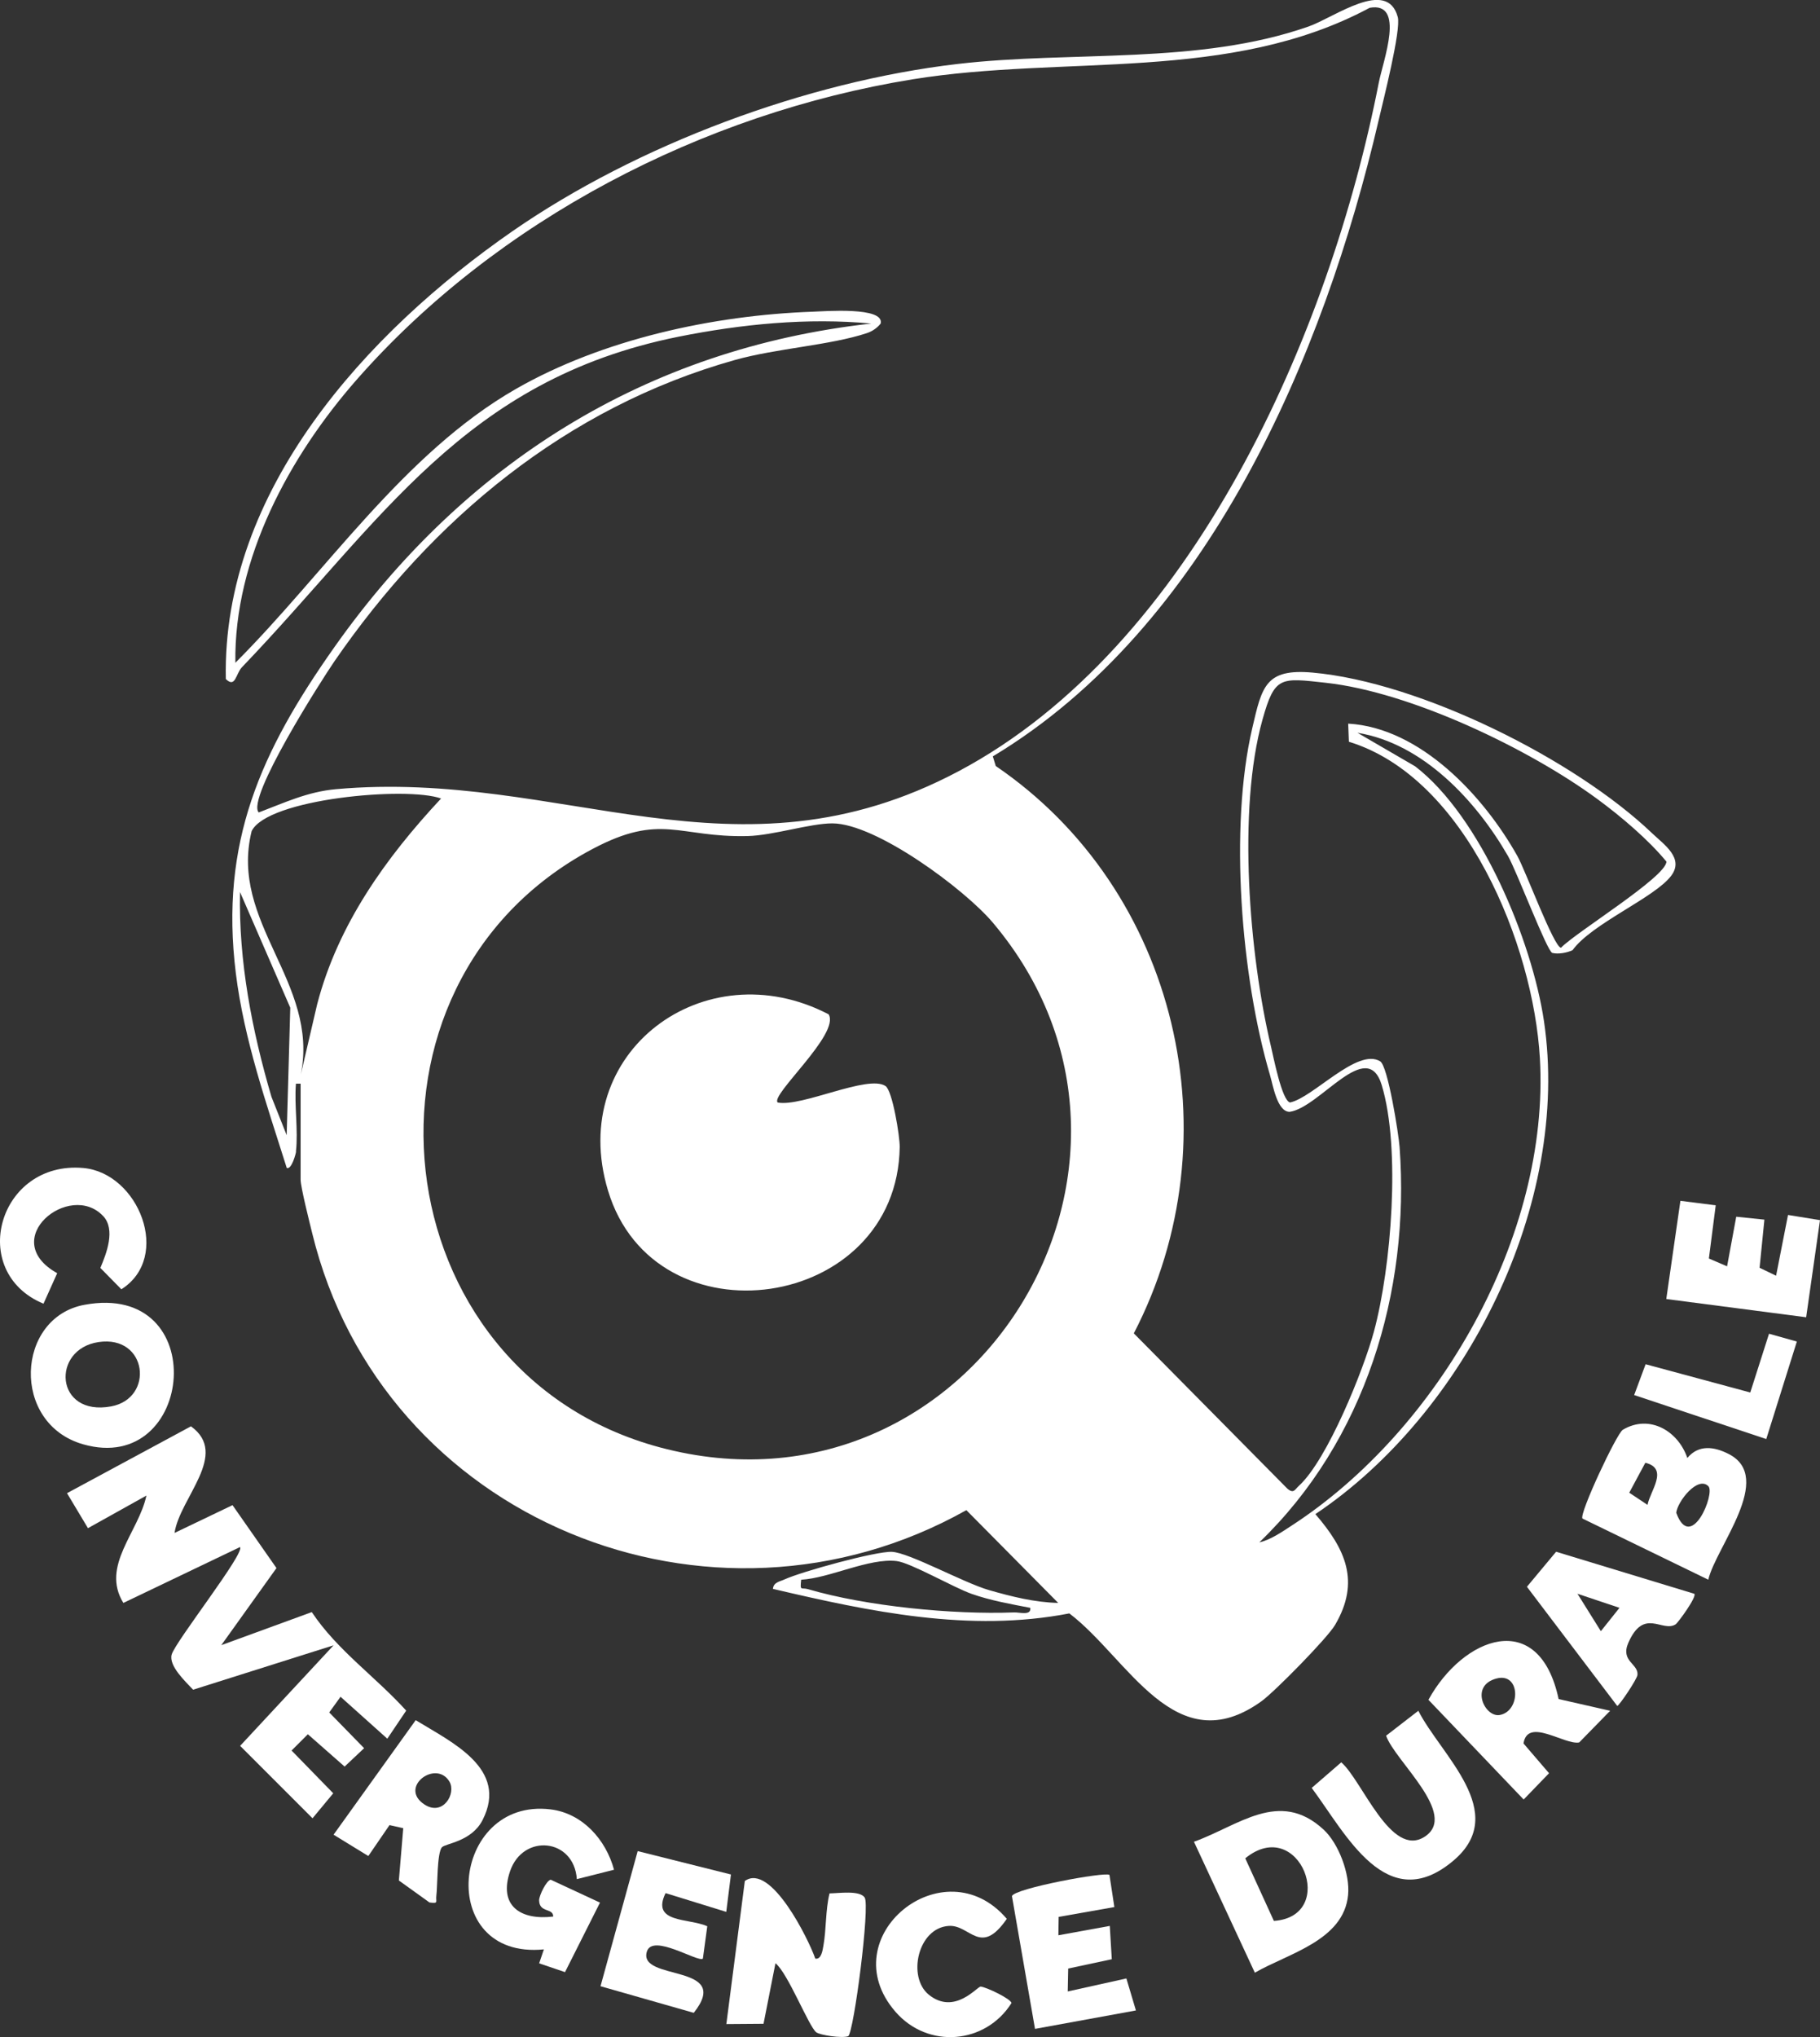
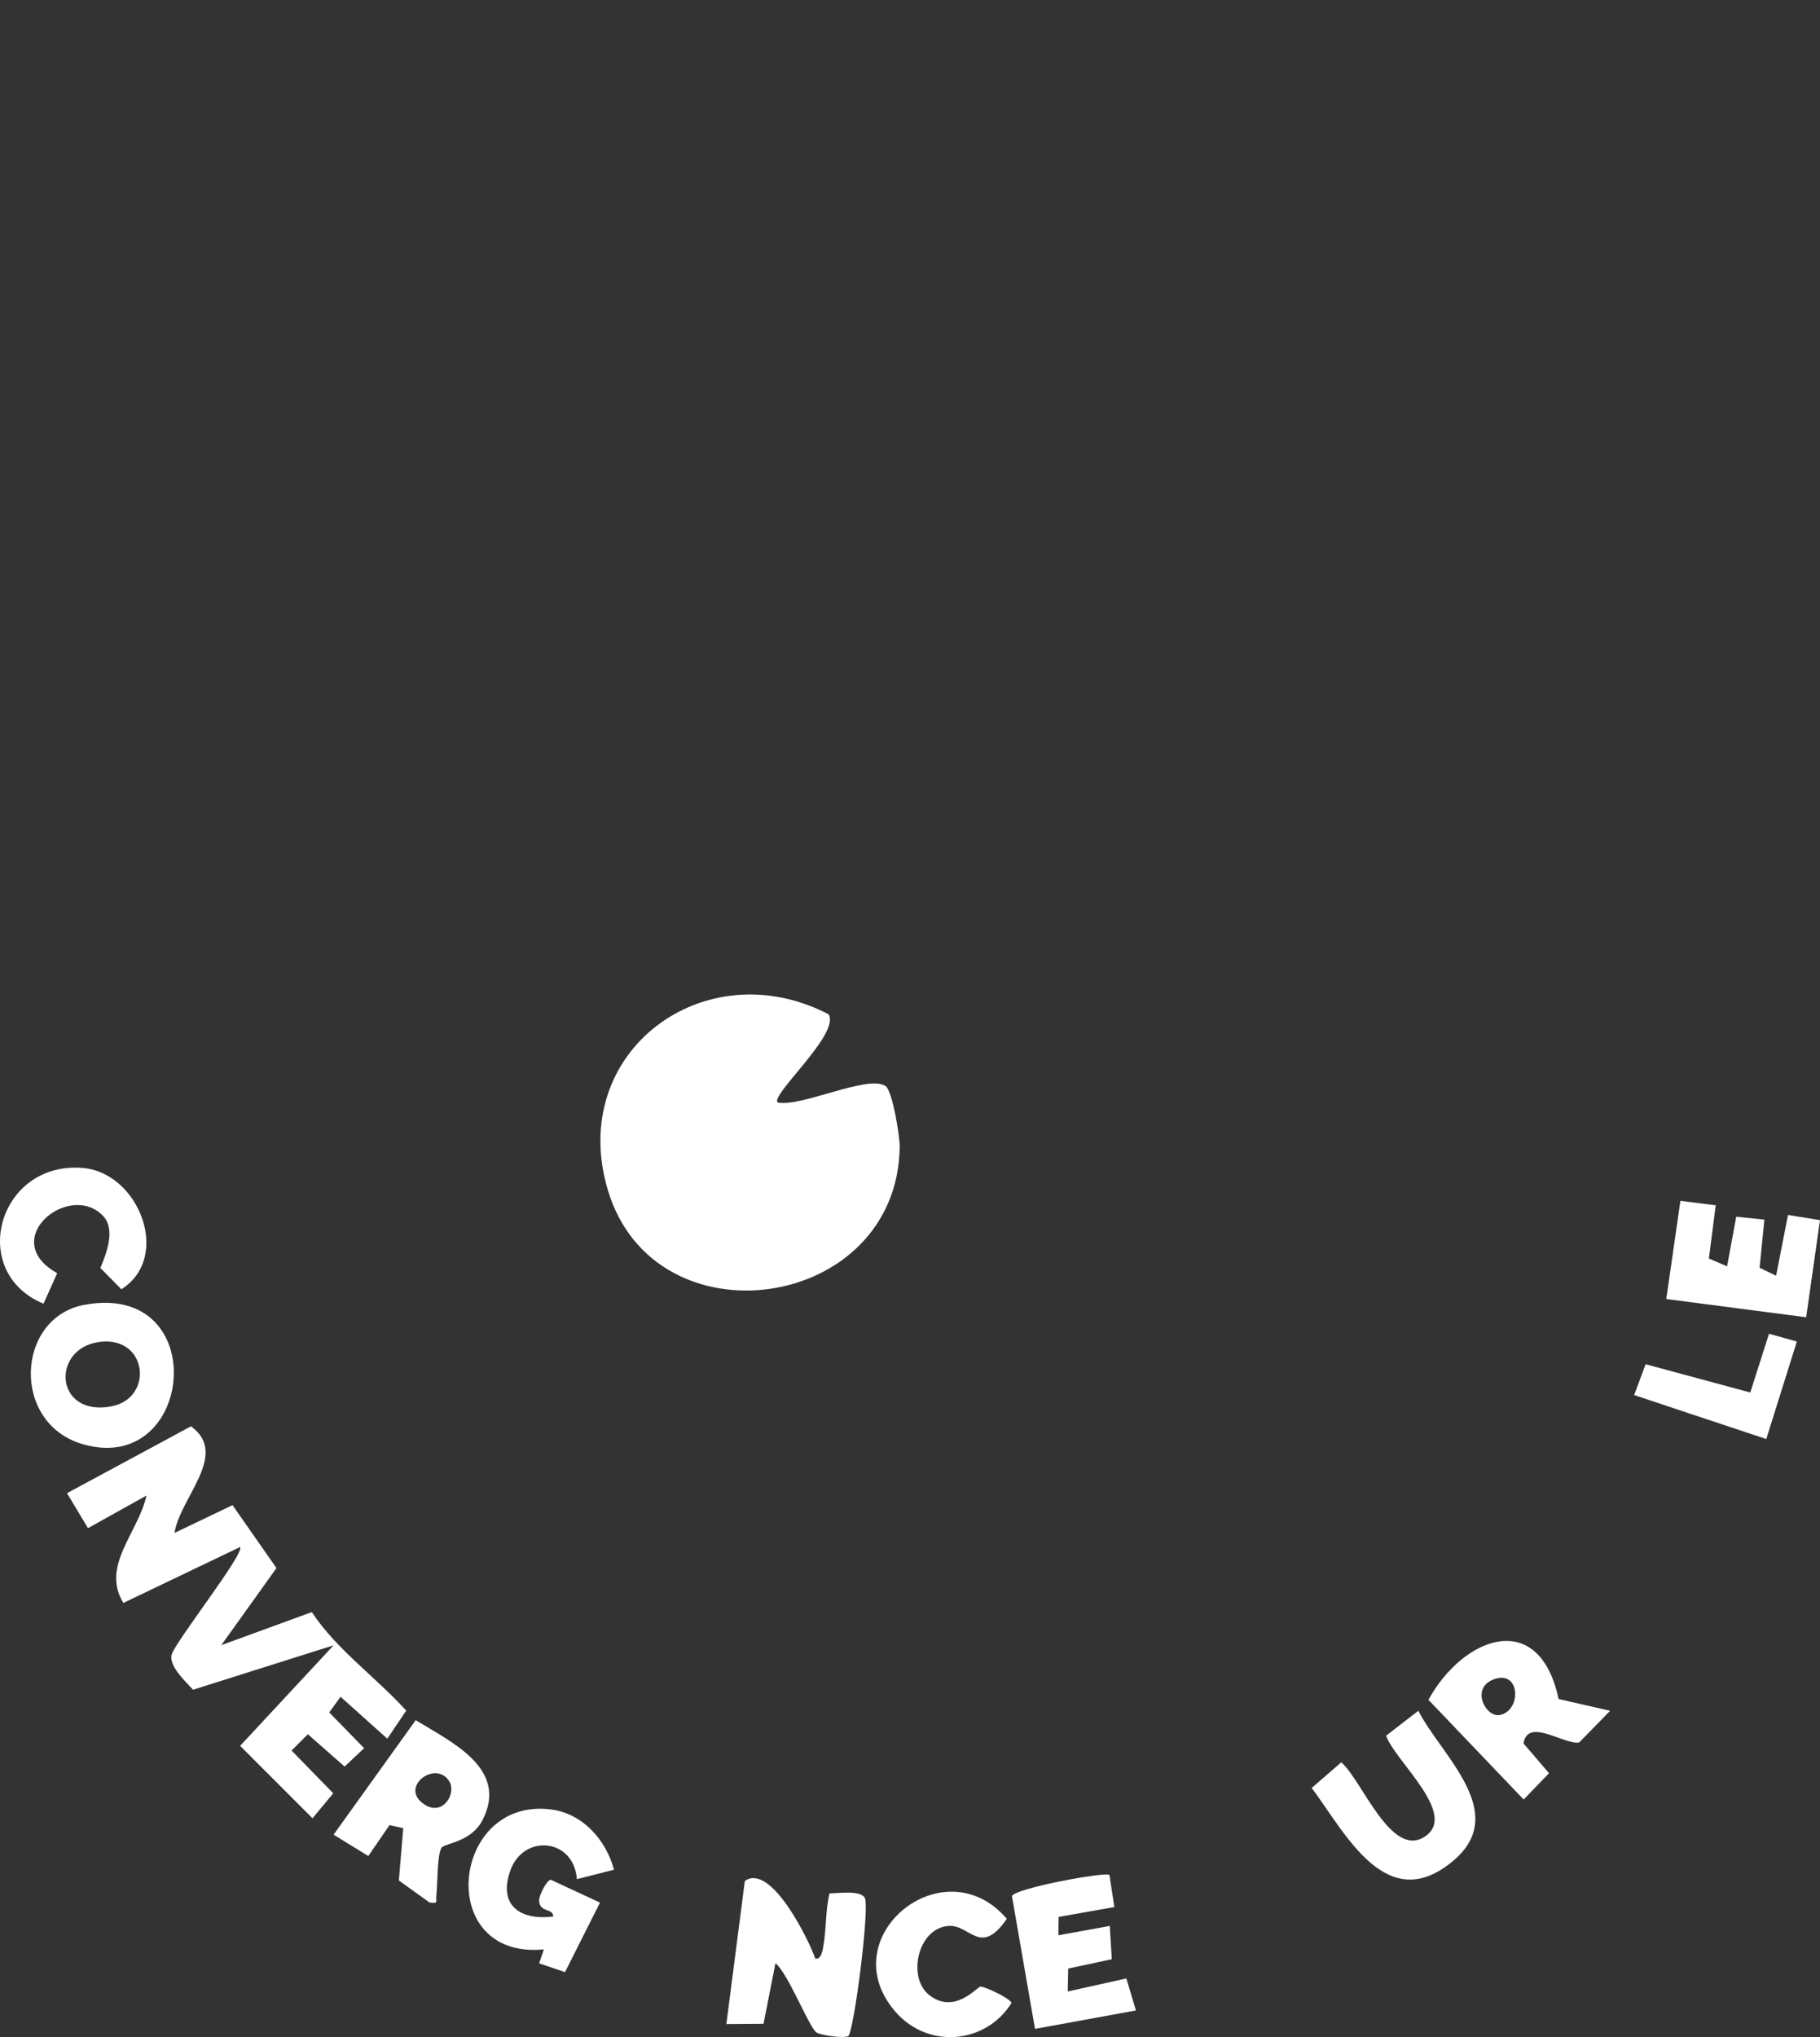
<svg xmlns="http://www.w3.org/2000/svg" id="Calque_1" version="1.1" viewBox="0 0 389.18 435.45">
  <rect x="0" y="0" width="389.18" height="435.45" fill="#333333" stroke="none" />
  <defs>
    <style>
      .st0 {
        fill: #fff;
      }
    </style>
  </defs>
-   <path class="st0" d="M63.31,246.17c-.05.4-.93,3.87-1.99,3.49-4.29-13.62-9.12-27.33-10.89-41.62-3.47-28,5.36-47.45,21.06-69.69,27.65-39.17,66.58-63.84,114.82-69.19-13.66-1.28-27.76.12-41.2,2.81-45.93,9.22-63.55,39.56-93.38,70.66-1.32,1.38-1.37,4.54-3.44,2.52-.83-40.28,30.14-74.13,61.28-95.72,26.68-18.49,62.9-32,95.24-35.76,24.55-2.86,51.37.26,75-8,5.52-1.93,16.82-10.46,19.08-2.03.75,2.78-3.15,18.02-4.08,22.03-11.75,50.49-36.51,108.37-82.51,136.01l.63,2.06c38.96,26.53,51.24,79.39,29.52,121.27l32.82,33.18c1.37,1.18,1.6.21,2.48-.59,6.08-5.54,13.83-24.77,16.04-32.96,3.72-13.75,5.76-39.14,1.68-52.67-3.14-10.41-13.26,4.84-19.72,5.69-2.65-.04-3.54-5.68-4.17-7.81-6.2-21-8.76-52.97-3.8-74.22,2.07-8.85,2.78-12.76,12.89-11.86,22.92,2.04,56.02,18.49,72.63,34.36,2.49,2.38,6.91,5.3,4.05,9.08-3.56,4.71-16.96,10.19-21.09,15.9-1.22.56-3.05.89-4.32.58-1.11-.27-7.59-17.44-9.49-20.73-6.82-11.84-18.22-24.07-32.17-26.32l12.32,7.16c13.99,10.73,25,37.28,27.55,54.45,5.79,39.02-16.68,83.82-48.88,105.4,6.44,7.46,9.66,14.41,4.21,23.69-1.66,2.83-12.92,14.27-15.71,16.29-18.46,13.31-28.5-9.19-41.11-18.76-21.32,4.14-42.63-.38-63.38-5.24.12-1.44,1.48-1.56,2.47-2.02,3.57-1.65,19.53-6.05,22.96-5.9,3.7.16,15.36,6.63,20.81,8.19,4.77,1.37,9.77,2.62,14.76,2.73l-19.64-19.83c-54.62,30.67-124.91,2.13-139.87-59.15-.56-2.28-2.49-9.91-2.49-11.51v-20.5h-1c-.38,4.65.52,9.95,0,14.5ZM55.32,173.67c5.54-2.1,10.43-4.43,16.51-4.98,48.51-4.35,85.3,21.56,133.16-3.84,50.1-26.6,79.4-93.75,89.84-147.16.92-4.72,5.76-17.4-1.95-16.02-29.96,16.06-65.17,10.01-97.77,15.29-44.77,7.26-88.85,30.08-118.82,64.18-14.37,16.36-26.29,38.25-25.96,60.53,19.26-19.25,35.97-44.76,59.97-58.52,18.53-10.62,42.19-15.77,63.48-16.52,2.54-.09,15.39-1.11,14.54,2.53-.77.96-1.79,1.66-2.96,2.05-7.88,2.61-19.33,3.24-28.25,5.75-36,10.11-64.68,34.02-85.6,64.4-2.79,4.06-18.92,29.34-16.18,32.31ZM288.31,154.68c15.44.88,29.02,15.54,36.17,28.32,1.72,3.07,7.84,19.57,9.32,19.58,3.17-3.3,22.52-15.15,22.54-18.41-3.84-4.67-9.68-9.63-14.71-13.33-14.66-10.79-39.96-22.9-58.11-24.89-9.73-1.07-10.94-1.48-13.56,7.89-5.39,19.26-2.83,50.32,1.82,69.85.53,2.23,2.33,11.57,4.07,11.97,4.94-1.02,14.4-11.78,19.28-8.8,1.66,1.01,3.94,15.52,4.15,18.34,2.28,31.01-7.41,62.77-29.99,84.48,2.3-.47,4.92-2.28,6.91-3.58,31.36-20.36,55.25-61.96,53.08-99.9-1.38-24.11-15.8-59.98-40.84-67.65l-.15-3.85ZM94.31,170.68c-7.34-2.64-37.15.05-40.5,6.98-4.84,19.59,14.47,32.27,10.52,52l3.49-14.99c4.45-17.07,14.66-31.3,26.5-43.99ZM178,176c-4.76-.01-12.69,2.58-18.14,2.71-14.84.35-18.43-5.06-33.21,2.79-54.5,28.95-45.36,111.87,14.46,127.88,66.38,17.77,114.96-60.33,71.18-112.18-6.06-7.17-24.96-21.17-34.28-21.2ZM61.3,242.66l.77-27.26-10.75-24.73c-.3,14.85,2.56,29.58,6.72,43.76l3.26,8.22ZM220.31,343.68c-4.12-.79-8.57-1.58-12.53-2.98s-13.06-6.67-16.06-7.02c-5.89-.69-14.33,3.66-20.4,3.99-.28,2.57,0,1.59,1.46,2.02,12.5,3.67,31.04,5.47,44.05,4.97,1.21-.05,3.72.75,3.48-.99Z" />
  <path class="st0" d="M37.32,327.67l12.4-5.94,9.4,13.45-11.8,16.48,19.35-7.07c5.42,8.15,13.64,13.82,20.19,21.06l-4.04,6-10-8.96-2.42,3.35,7.46,7.64-4.17,3.93-7.86-6.91-3.48,3.48,8.91,9.14-4.43,5.34-15.48-15.48,19.98-21.49-30.04,9.49c-1.66-1.78-5.24-5.09-4.58-7.51.74-2.72,15.8-21.82,14.61-22.98l-24.94,11.94c-4.88-7.92,3.27-15.11,4.93-22.95l-12.5,6.97-4.48-7.48,26.5-14.29c8.31,5.97-2.4,15.28-3.51,22.8Z" />
-   <path class="st0" d="M365.3,337.67l-26.92-13.08c-.73-1.03,7.34-18.21,8.63-18.97,5.75-3.42,11.87.31,13.8,6.03,2.42-2.91,5.74-2.45,8.87-.84,9.86,5.06-2.78,19.9-4.39,26.86ZM352.3,321.67c.54-2.96,4.62-7.75-.47-9l-3.44,6.4,3.91,2.6ZM365.31,317.68c-2.29-2.28-6.62,3.29-6.87,5.68,3.15,8.62,8.4-4.16,6.87-5.68Z" />
  <path class="st0" d="M174.33,418.66c1.32.26,1.57-1.82,1.74-2.74.64-3.52.43-7.59,1.31-11.2,1.96-.02,6.4-.71,7.51.87,1.2,1.73-2.3,28.76-3.51,29.65-1.36.5-6.01-.23-6.82-.82-1.58-1.14-6.1-12.73-8.74-14.77l-2.55,12.94-7.95.06,3.95-30.58c5.56-4.01,13.71,12.63,15.06,16.57Z" />
-   <path class="st0" d="M282.97,391.02c3.3,3.02,5.73,9.56,5.3,14.03-.93,9.78-12.86,12.51-19.94,16.62l-13.02-27.99c9.53-3.41,18.23-11.3,27.65-2.66ZM272.4,410.6c13.91-.95,5.44-22.81-6.12-13.38l6.12,13.38Z" />
  <path class="st0" d="M94.5,394.86c-1.07,1.19-.93,8.31-1.19,10.32-.18,1.38.58,1.74-1.47,1.48l-6.55-4.7.94-11.18-2.94-.66-4.53,6.61-7.43-4.56,17.56-24.48c7.7,4.74,19.92,10.33,14.3,21.35-2.37,4.64-7.94,4.98-8.68,5.82ZM96.12,380.85c-2.85-4.86-11,1.19-5.35,4.87,3.95,2.58,6.83-2.34,5.35-4.87Z" />
  <path class="st0" d="M344.31,365.68l-6.62,6.77c-3.12.61-11.04-5.46-11.91.22l5.46,6.36-5.43,5.62-20.36-21.31c7.39-13.46,23.65-19.74,27.84-.16l11.01,2.5ZM320.02,358.78c-5.83,1.52-2.52,8.34.65,7.81,4.53-.76,4.54-9.16-.65-7.81Z" />
  <path class="st0" d="M131.31,399.66l-7.96,2.01c-.62-8.77-11.5-9.79-14.27-1.72-2.56,7.46,2.27,10.56,9.22,9.72,0-1.89-2.94-.74-3.02-3.43-.03-1.05,1.61-4.37,2.5-4.44l10.52,4.89-7.48,14.86-5.53-1.88,1.01-2.98c-23.35,2.28-19.94-32.51,1.41-29.93,6.87.83,11.86,6.5,13.59,12.9Z" />
  <path class="st0" d="M18.04,278.91c27.4-5.09,23.64,36.66-.28,29.81-15.48-4.43-14.38-27.09.28-29.81ZM21.08,286.87c-10.2,1.51-9.37,15.98,2.69,13.75,9.28-1.72,7.79-15.3-2.69-13.75Z" />
  <path class="st0" d="M303.29,365.68c4.8,9.48,19.66,21.72,7.53,32.01-14.27,12.1-22.98-5.64-30.33-15.52l6.32-5.47c4.46,3.84,10.62,20.63,17.87,15.88s-6.44-16.2-8.28-21.57l6.88-5.32Z" />
  <polygon class="st0" points="369.31 270.68 371.27 260.08 377.29 260.7 376.26 270.99 379.79 272.69 382.34 259.7 389.18 260.81 386.22 281.57 356.31 277.67 359.33 256.68 366.88 257.64 365.42 269.01 369.31 270.68" />
  <path class="st0" d="M237.24,400.76l1.05,6.88-11.91,2.1-.06,3.93,10.99-2,.43,7.12-9.32,1.99-.1,4.9,12.54-2.78,2.04,6.84-21.58,3.94-4.93-28.38c.48-1.64,20-5.26,20.85-4.53Z" />
-   <path class="st0" d="M156.3,400.69l-1,7.98-12.98-4.01c-3.15,6.47,4.89,5.29,8.92,7.08l-.94,6.92c-1,.9-10.78-5.49-11.98-1.49-1.93,6.41,18.48,2.43,10.03,13.08l-19.94-5.69,7.95-28.88,19.95,5Z" />
-   <path class="st0" d="M362.31,340.68c.58.62-3.5,6.21-4.01,6.53-2.85,1.8-6.76-3.66-10.1,3.93-1.75,3.98,2.17,4.47,1.95,6.87-.09.94-3.94,6.63-4.33,6.64l-19.31-25.47,6.24-7.49,29.56,8.99ZM346.31,343.68l-8.99-3.01,5,8,3.98-4.99Z" />
  <path class="st0" d="M198.6,426.37c5.56,4.48,10.38-1.81,11.12-1.73,1.25.13,6.5,2.65,6.57,3.52-5.53,8.79-17.86,9.88-24.82,1.85-13.84-15.94,10.38-35.63,23.82-19.85-5.65,8.18-7.83,1.22-12.4,1.51-6.67.42-8.9,10.97-4.29,14.69Z" />
  <path class="st0" d="M22.05,259.93c-7.14-7.59-22.7,5.01-9.82,12.22l-2.93,6.52c-16.35-6.79-9.65-30.6,8.5-29.01,11.83,1.04,19.02,19.04,8.15,25.93l-4.49-4.57c1.31-3.1,3.31-8.21.59-11.1Z" />
  <polygon class="st0" points="384.23 286.76 377.69 307.6 349.44 298.2 351.89 291.61 374.27 297.65 378.28 285.09 384.23 286.76" />
  <path class="st0" d="M177.18,216.8c2.58,4.14-12.61,17.37-10.87,18.87,5.18.99,19.27-6.03,23.04-3.53,1.5.99,3.07,10.81,3.04,13.03-.5,35.13-52.35,42.58-62.38,9.31-8.93-29.63,20.69-51.46,47.17-37.67Z" />
</svg>